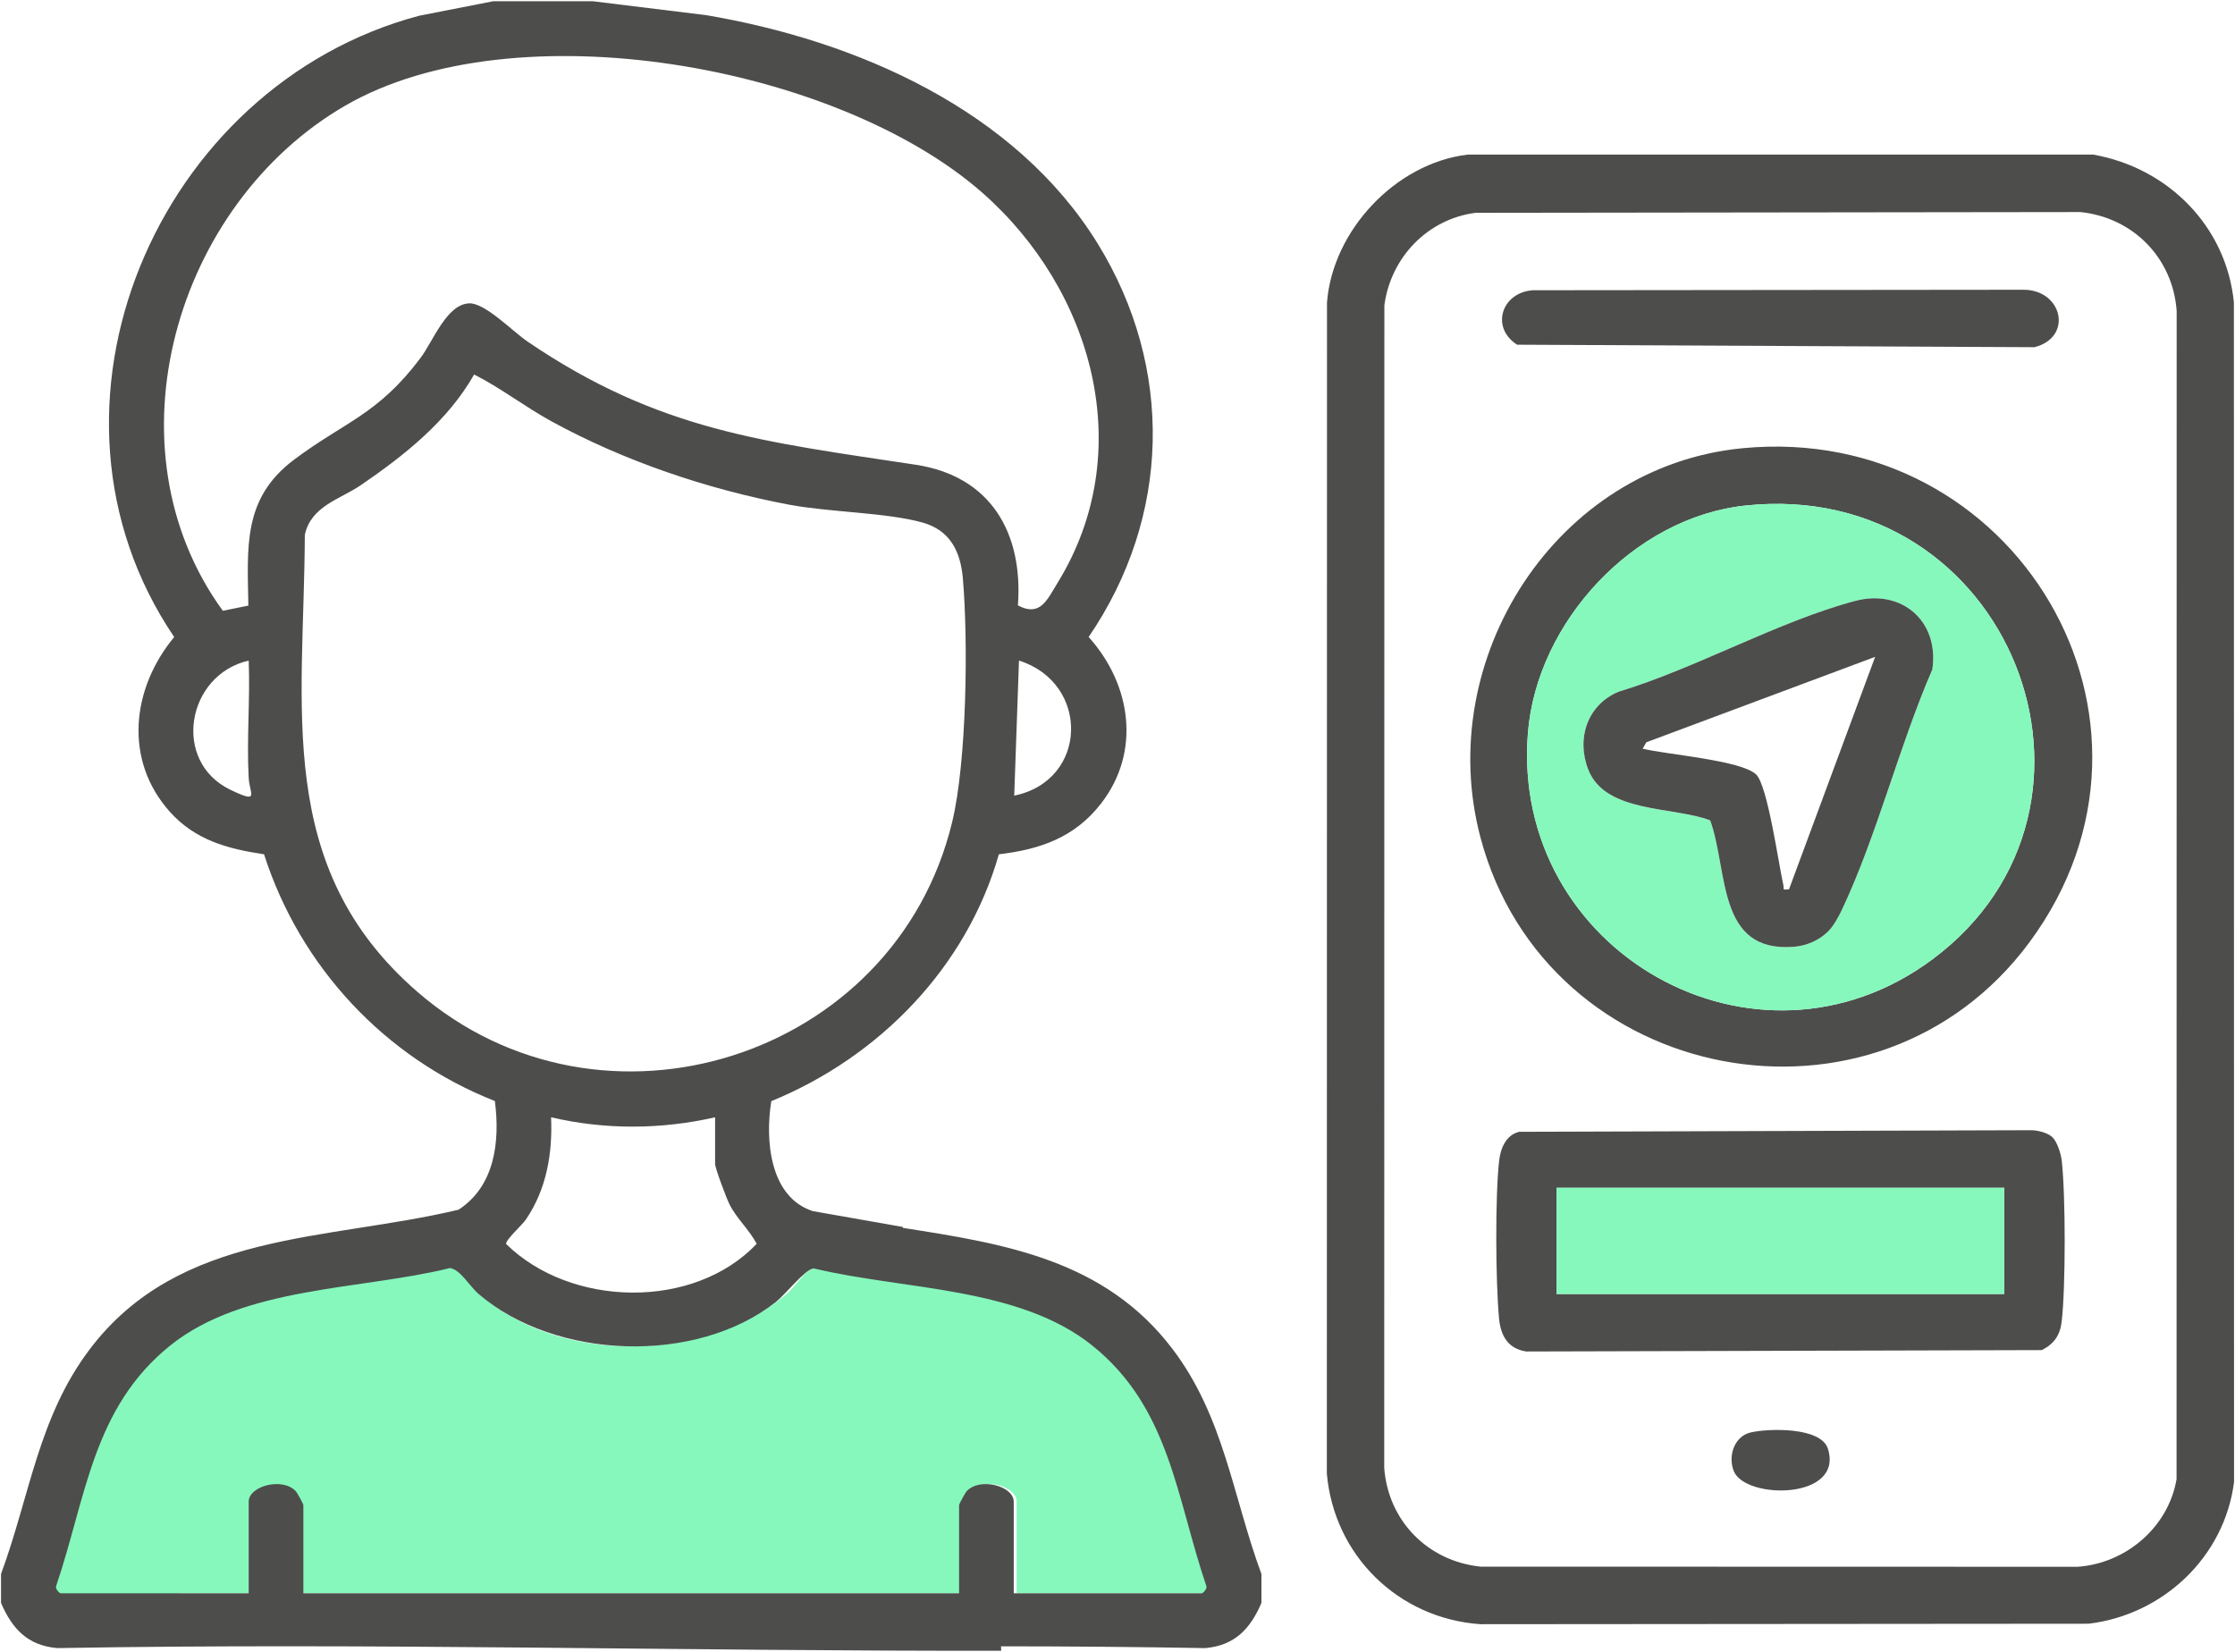
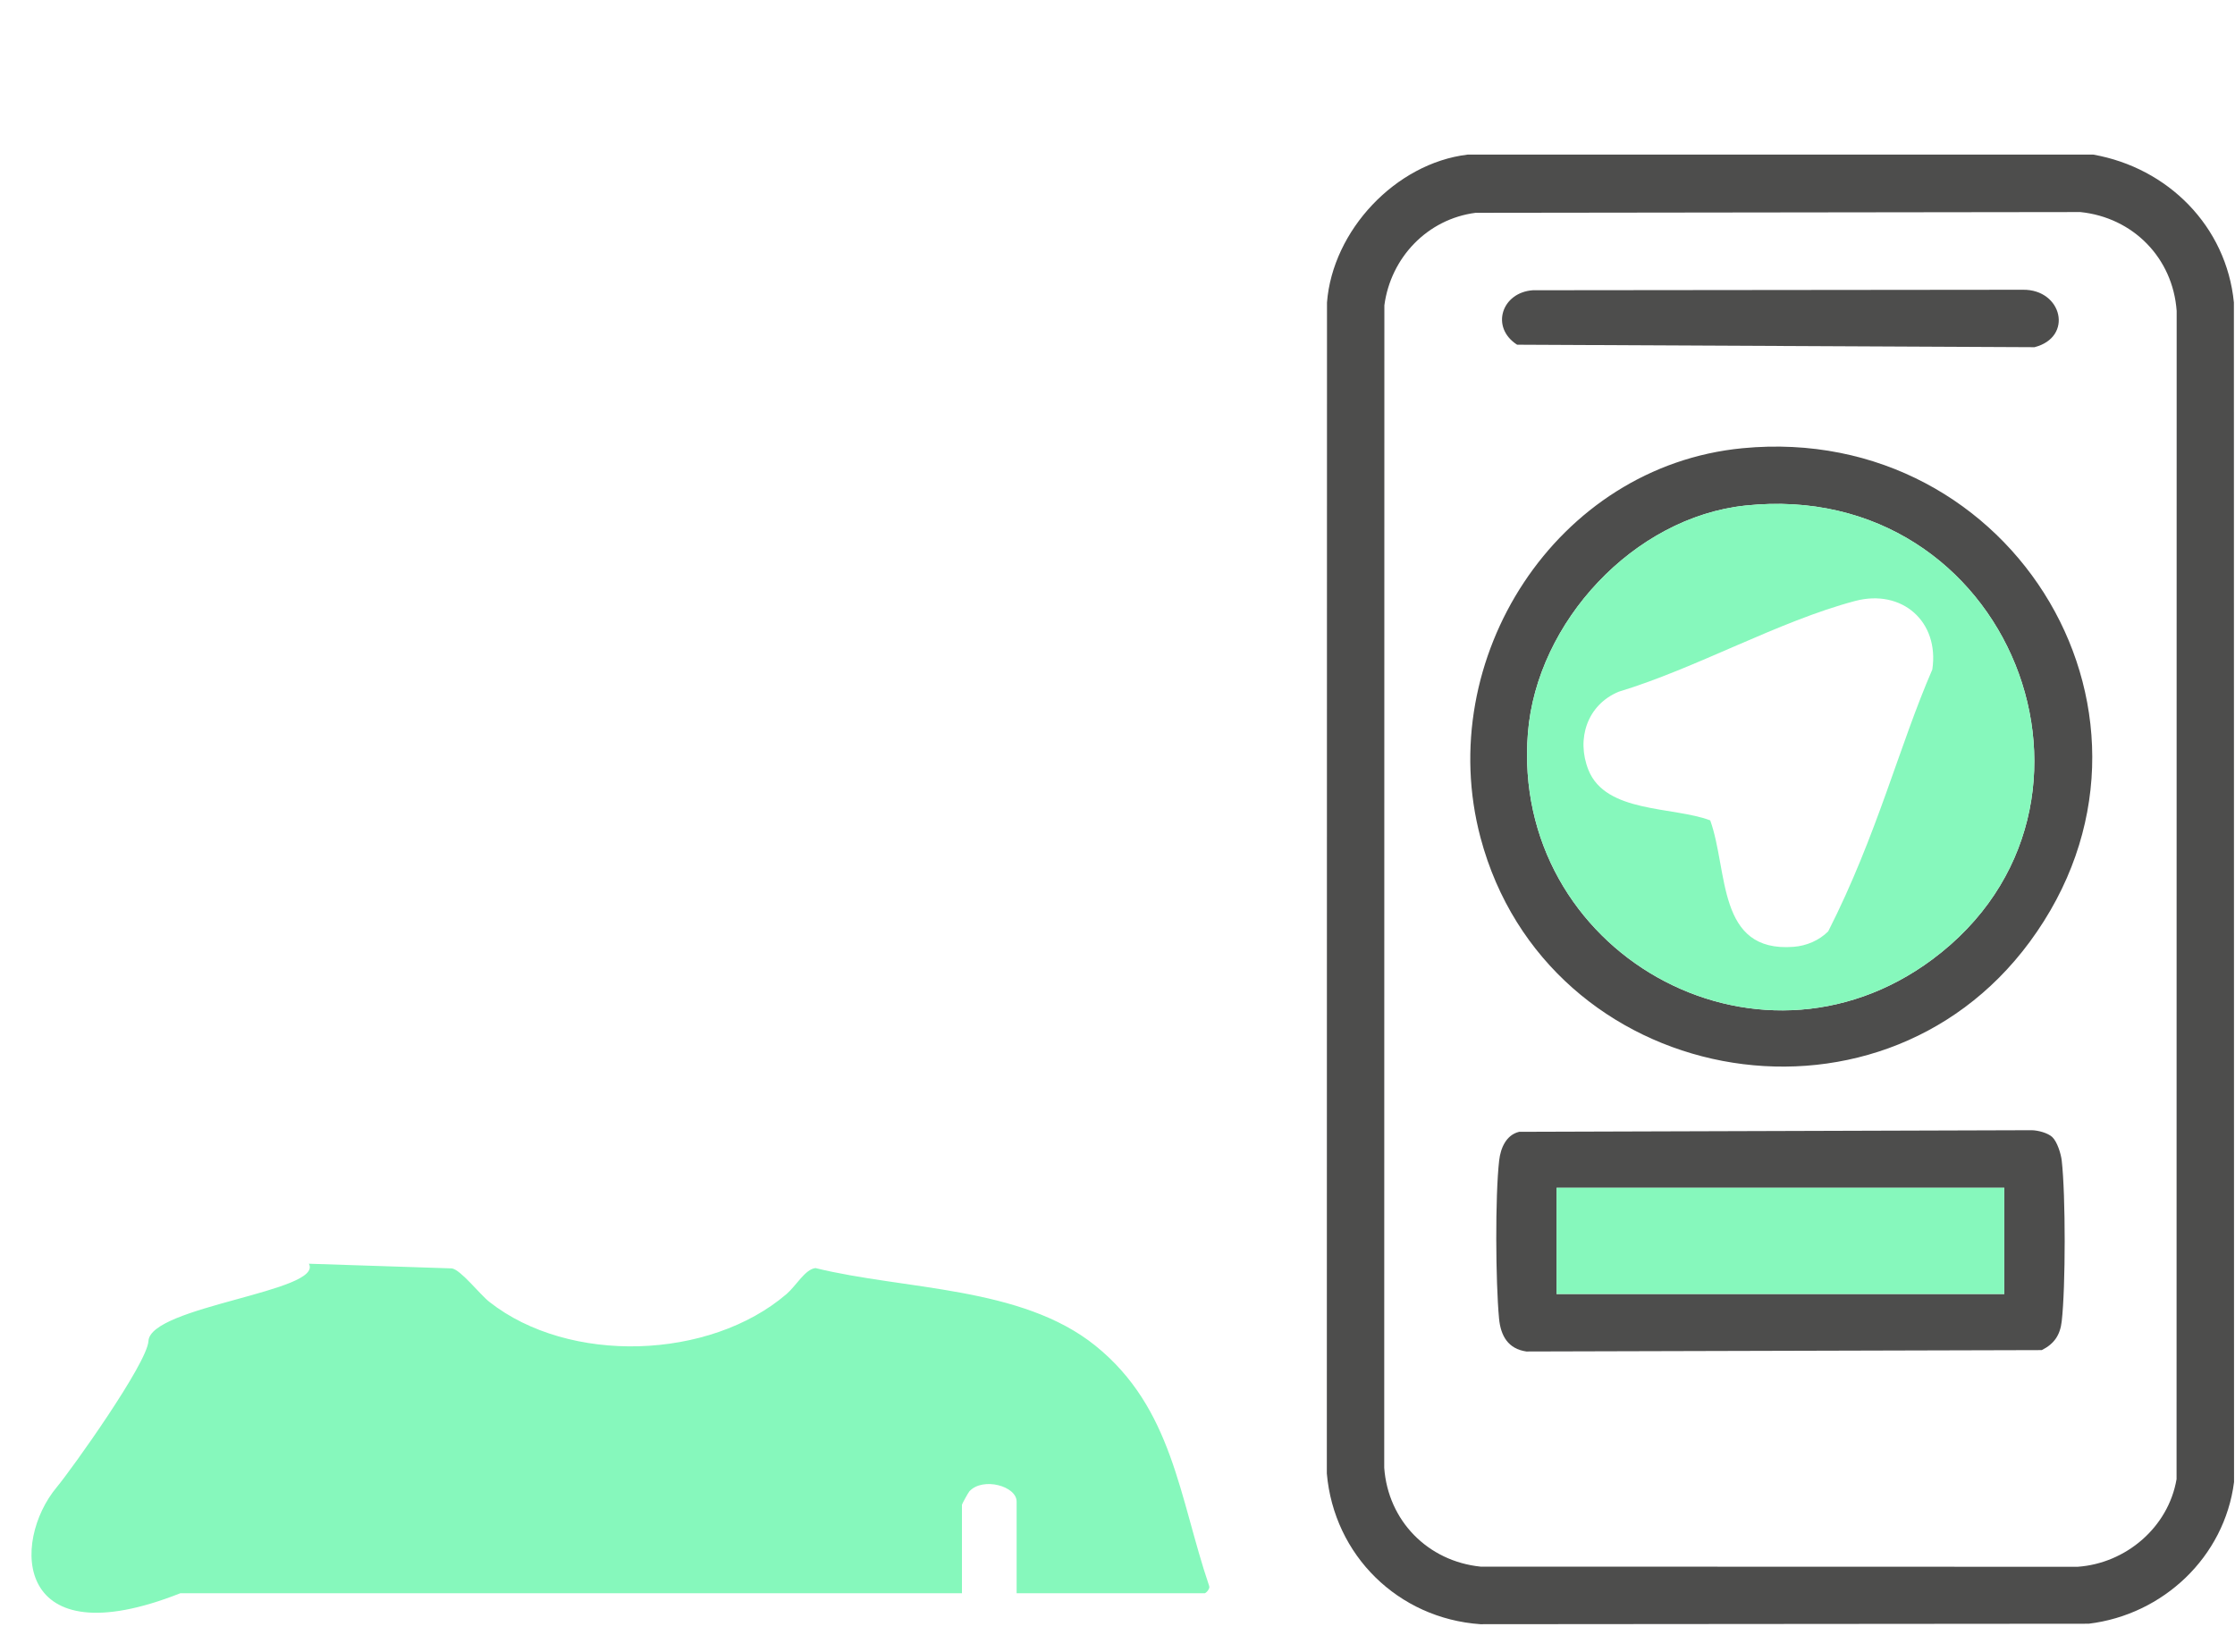
<svg xmlns="http://www.w3.org/2000/svg" width="100%" height="100%" viewBox="0 0 560 414" version="1.1" xml:space="preserve" style="fill-rule:evenodd;clip-rule:evenodd;stroke-linejoin:round;stroke-miterlimit:2;">
  <g transform="matrix(1,0,0,1,-7807.45,-2481.85)">
    <g transform="matrix(2.667,0,0,2.667,5760,0)">
      <g transform="matrix(1,0,0,1,880.885,1055.49)">
        <path d="M0,24.78C0.152,24.737 0.521,24.331 0.409,24.086C-2.406,15.793 -3.006,7.378 -10.281,1.519C-17.232,-4.08 -28.17,-3.701 -36.57,-5.771C-37.535,-5.68 -38.395,-4.102 -39.293,-3.332C-46.512,2.859 -59.71,3.31 -67.21,-2.593C-68.11,-3.301 -69.877,-5.587 -70.724,-5.741L-84.17,-6.18C-82.735,-3.57 -99.063,-2.19 -99.241,1.086C-99.357,3.193 -106.469,13.151 -107.854,14.812C-112.147,19.963 -111.891,30.96 -96.245,24.78L-22.815,24.78L-22.815,16.47C-22.815,16.398 -22.223,15.321 -22.115,15.204C-20.854,13.836 -17.678,14.703 -17.678,16.168L-17.678,24.78L0,24.78Z" style="fill:rgb(134,248,188);fill-rule:nonzero;" />
      </g>
    </g>
    <g transform="matrix(2.667,0,0,2.667,5760,0)">
      <g transform="matrix(1,0,0,1,906.324,1077.71)">
        <path d="M0,-127.138C-4.52,-126.552 -7.969,-122.941 -8.567,-118.447L-8.581,-9.228C-8.22,-4.239 -4.475,-0.449 0.468,0.059L56.562,0.073C61.109,-0.245 65.088,-3.647 65.857,-8.16L65.867,-117.922C65.506,-122.911 61.761,-126.701 56.817,-127.209L0,-127.138ZM58.035,-132.606C65.04,-131.367 70.536,-125.886 71.244,-118.715L71.258,-7.882C70.356,-0.847 64.591,4.583 57.598,5.423L0.452,5.468C-7.272,4.927 -13.301,-1.001 -13.973,-8.69L-13.958,-118.715C-13.433,-125.476 -7.515,-131.795 -0.749,-132.606L58.035,-132.606Z" style="fill:rgb(77,77,76);fill-rule:nonzero;" />
      </g>
    </g>
    <g transform="matrix(2.667,0,0,2.667,5760,0)">
      <g transform="matrix(1,0,0,1,931.671,1030.74)">
        <path d="M0,-52.663C-10.48,-51.551 -19.596,-41.725 -20.429,-31.295C-22.065,-10.794 0.956,2.328 17.565,-10.02C36.936,-24.423 24.847,-55.299 0,-52.663M-0.265,-58.051C25.338,-60.514 42.066,-32.47 26.711,-11.661C12.312,7.851 -18.669,1.891 -24.881,-21.459C-29.345,-38.24 -17.792,-56.365 -0.265,-58.051" style="fill:rgb(77,77,76);fill-rule:nonzero;" />
      </g>
    </g>
    <g transform="matrix(2.667,0,0,2.667,5760,0)">
      <g transform="matrix(1,0,0,1,0,-286.694)">
        <path d="M956,1328.87L913.934,1328.87L913.934,1338.85L956,1338.85L956,1328.87ZM960.501,1324.1C960.965,1324.53 961.32,1325.67 961.393,1326.31C961.763,1329.56 961.763,1338.16 961.393,1341.41C961.245,1342.71 960.689,1343.53 959.52,1344.12L911.096,1344.25C909.375,1344 908.682,1342.77 908.53,1341.15C908.207,1337.7 908.155,1329.7 908.54,1326.31C908.673,1325.14 909.2,1323.9 910.419,1323.61L958.575,1323.46C959.161,1323.47 960.081,1323.71 960.501,1324.1" style="fill:rgb(77,77,76);fill-rule:nonzero;" />
      </g>
    </g>
    <g transform="matrix(2.667,0,0,2.667,5760,0)">
      <g transform="matrix(1,-0.001,-0.001,-1,911.709,957.882)">
        <path d="M0.004,0.035L46.041,0.035C49.729,0.077 50.803,-4.419 47.121,-5.363L-1.488,-5.08C-4.017,-3.451 -2.932,-0.16 0.004,0.035" style="fill:rgb(77,77,76);fill-rule:nonzero;" />
      </g>
    </g>
    <g transform="matrix(2.667,0,0,2.667,5760,0)">
      <g transform="matrix(1,0,0,1,932.192,1070.98)">
-         <path d="M0,-5.824C1.688,-6.203 6.591,-6.35 7.237,-4.278C8.733,0.526 -0.511,0.501 -1.604,-2.175C-2.172,-3.564 -1.59,-5.467 0,-5.824" style="fill:rgb(77,77,76);fill-rule:nonzero;" />
-       </g>
+         </g>
    </g>
    <g transform="matrix(2.667,0,0,2.667,5760,0)">
      <g transform="matrix(1,0,0,1,939.455,990.423)">
-         <path d="M0,27.66C0.498,27.165 1,26.246 1.306,25.595C4.595,18.612 6.672,10.212 9.78,3.06C10.458,-1.465 6.914,-4.543 2.529,-3.382C-4.654,-1.481 -12.443,2.96 -19.684,5.145C-22.633,6.368 -23.694,9.569 -22.528,12.493C-20.903,16.568 -14.575,15.91 -11.086,17.232C-9.374,21.979 -10.487,29.664 -3.262,29.114C-2.042,29.022 -0.866,28.52 0,27.66M-7.784,-12.348C17.062,-14.984 29.152,15.892 9.781,30.295C-6.828,42.644 -29.849,29.522 -28.213,9.02C-27.381,-1.409 -18.264,-11.236 -7.784,-12.348" style="fill:rgb(134,248,188);fill-rule:nonzero;" />
+         <path d="M0,27.66C4.595,18.612 6.672,10.212 9.78,3.06C10.458,-1.465 6.914,-4.543 2.529,-3.382C-4.654,-1.481 -12.443,2.96 -19.684,5.145C-22.633,6.368 -23.694,9.569 -22.528,12.493C-20.903,16.568 -14.575,15.91 -11.086,17.232C-9.374,21.979 -10.487,29.664 -3.262,29.114C-2.042,29.022 -0.866,28.52 0,27.66M-7.784,-12.348C17.062,-14.984 29.152,15.892 9.781,30.295C-6.828,42.644 -29.849,29.522 -28.213,9.02C-27.381,-1.409 -18.264,-11.236 -7.784,-12.348" style="fill:rgb(134,248,188);fill-rule:nonzero;" />
      </g>
    </g>
    <g transform="matrix(2.667,0,0,2.667,5760,0)">
      <g transform="matrix(-1,0,0,1,1869.93,-286.685)">
        <rect x="913.934" y="1328.86" width="42.066" height="9.977" style="fill:rgb(134,248,188);" />
      </g>
    </g>
    <g transform="matrix(2.667,0,0,2.667,5760,0)">
      <g transform="matrix(1,0,0,1,943.864,1013.67)">
-         <path d="M0,-21.378L-21.496,-13.353L-21.841,-12.752C-19.642,-12.2 -12.596,-11.674 -11.183,-10.33C-10.1,-9.299 -9.076,-1.93 -8.624,0.06C-8.529,0.477 -8.803,0.53 -8.092,0.462L0,-21.378ZM-4.41,4.411C-5.276,5.271 -6.452,5.772 -7.672,5.865C-14.897,6.414 -13.784,-1.27 -15.496,-6.017C-18.985,-7.34 -25.313,-6.681 -26.938,-10.756C-28.104,-13.68 -27.043,-16.881 -24.094,-18.105C-16.853,-20.289 -9.063,-24.73 -1.88,-26.631C2.504,-27.792 6.048,-24.714 5.37,-20.189C2.262,-13.037 0.186,-4.638 -3.104,2.346C-3.41,2.997 -3.911,3.916 -4.41,4.411" style="fill:rgb(77,77,76);fill-rule:nonzero;" />
-       </g>
+         </g>
    </g>
    <g transform="matrix(2.667,0,0,2.667,5760,0)">
      <g transform="matrix(1,0,0,1,880.615,936.153)">
-         <path d="M0,144.12L-17.678,144.12L-17.678,135.509C-17.678,134.044 -20.855,133.176 -22.114,134.544C-22.223,134.661 -22.813,135.739 -22.813,135.812L-22.813,144.12L-84.417,144.12L-84.417,135.812C-84.417,135.739 -85.006,134.661 -85.115,134.544C-86.375,133.176 -89.552,134.044 -89.552,135.509L-89.552,144.12L-107.23,144.12C-107.383,144.08 -107.75,143.672 -107.638,143.426C-104.824,135.134 -104.222,126.721 -96.948,120.859C-90,115.26 -79.06,115.639 -70.659,113.568C-69.694,113.661 -68.834,115.24 -67.938,116.011C-60.72,122.199 -47.519,122.651 -40.018,116.749C-39.122,116.039 -37.354,113.754 -36.506,113.601L-36.284,113.637C-27.919,115.627 -17.153,115.324 -10.278,120.859C-3.003,126.721 -2.406,135.134 0.412,143.426C0.521,143.672 0.153,144.08 0,144.12M-61.144,99.398C-56.069,100.585 -50.817,100.553 -45.735,99.398L-45.735,103.779C-45.735,104.178 -44.665,107.016 -44.386,107.569C-43.712,108.922 -42.521,109.951 -41.831,111.291C-47.741,117.516 -59.295,117.27 -65.367,111.303C-65.443,110.928 -63.865,109.531 -63.498,108.986C-61.568,106.136 -60.998,102.802 -61.144,99.398M-73.695,87.619C-87.227,75.899 -84.344,60.894 -84.28,44.685C-83.706,41.96 -80.949,41.331 -78.999,39.995C-74.918,37.201 -70.857,33.983 -68.374,29.611C-65.911,30.851 -63.635,32.619 -61.156,33.983C-54.325,37.734 -46.453,40.394 -38.791,41.839C-34.968,42.558 -29.66,42.57 -26.264,43.515C-23.669,44.233 -22.676,46.224 -22.458,48.771C-21.949,54.693 -22.09,65.968 -23.463,71.66C-28.816,93.872 -56.372,102.628 -73.695,87.619M-89.584,51.322L-91.982,51.811C-103.152,36.454 -96.435,13.597 -80.493,4.356C-64.527,-4.897 -34.29,0.545 -20.649,12.515C-10.234,21.659 -5.95,36.858 -13.576,49.211C-14.541,50.773 -15.187,52.42 -17.286,51.306C-16.786,44.479 -19.85,39.159 -26.886,38.089C-41.116,35.929 -51.011,34.916 -63.356,26.515C-64.773,25.554 -67.349,22.862 -68.846,22.926C-70.962,23.015 -72.221,26.471 -73.412,28.057C-77.425,33.402 -80.533,34.04 -85.301,37.621C-90.133,41.25 -89.673,45.812 -89.584,51.322M-91.268,68.629C-96.827,65.952 -95.365,57.806 -89.552,56.49C-89.407,60.139 -89.754,63.873 -89.552,67.519C-89.471,69.016 -88.466,69.977 -91.268,68.629M-17.633,69.178L-17.185,56.49C-10.508,58.589 -10.666,67.753 -17.633,69.178M-2.749,121.186C-9.119,112.777 -18.542,111.279 -28.109,109.786C-28.101,109.757 -28.097,109.733 -28.089,109.705L-36.571,108.211C-40.636,106.871 -41.044,101.486 -40.454,97.881C-30.31,93.731 -22.106,85.309 -19.075,74.688C-15.183,74.232 -11.949,73.102 -9.483,69.929C-5.676,65.032 -6.657,58.694 -10.641,54.273C-2.927,42.982 -2.604,29.006 -9.769,17.347C-17.52,4.748 -32.433,-1.76 -46.586,-4.154L-57.22,-5.458L-66.586,-5.458L-73.537,-4.097C-98.171,2.447 -111.146,32.712 -96.552,54.277C-100.541,59.081 -101.324,65.815 -96.96,70.696C-94.574,73.36 -91.526,74.18 -88.111,74.688C-84.724,85.257 -76.755,93.807 -66.424,97.872C-65.936,101.651 -66.412,105.854 -69.84,108.082C-82.237,111.041 -96.035,110.04 -104.481,121.186C-109.321,127.577 -110.116,134.984 -112.821,142.307L-112.821,145.028C-111.772,147.467 -110.314,149.025 -107.545,149.271C-78.051,148.75 -48.371,149.578 -18.857,149.517C-18.865,149.38 -18.869,149.239 -18.873,149.102C-12.474,149.106 -6.076,149.158 0.315,149.271C3.084,149.025 4.542,147.467 5.591,145.028L5.591,142.307C2.887,134.984 2.091,127.577 -2.749,121.186" style="fill:rgb(77,77,76);fill-rule:nonzero;" />
-       </g>
+         </g>
    </g>
  </g>
</svg>